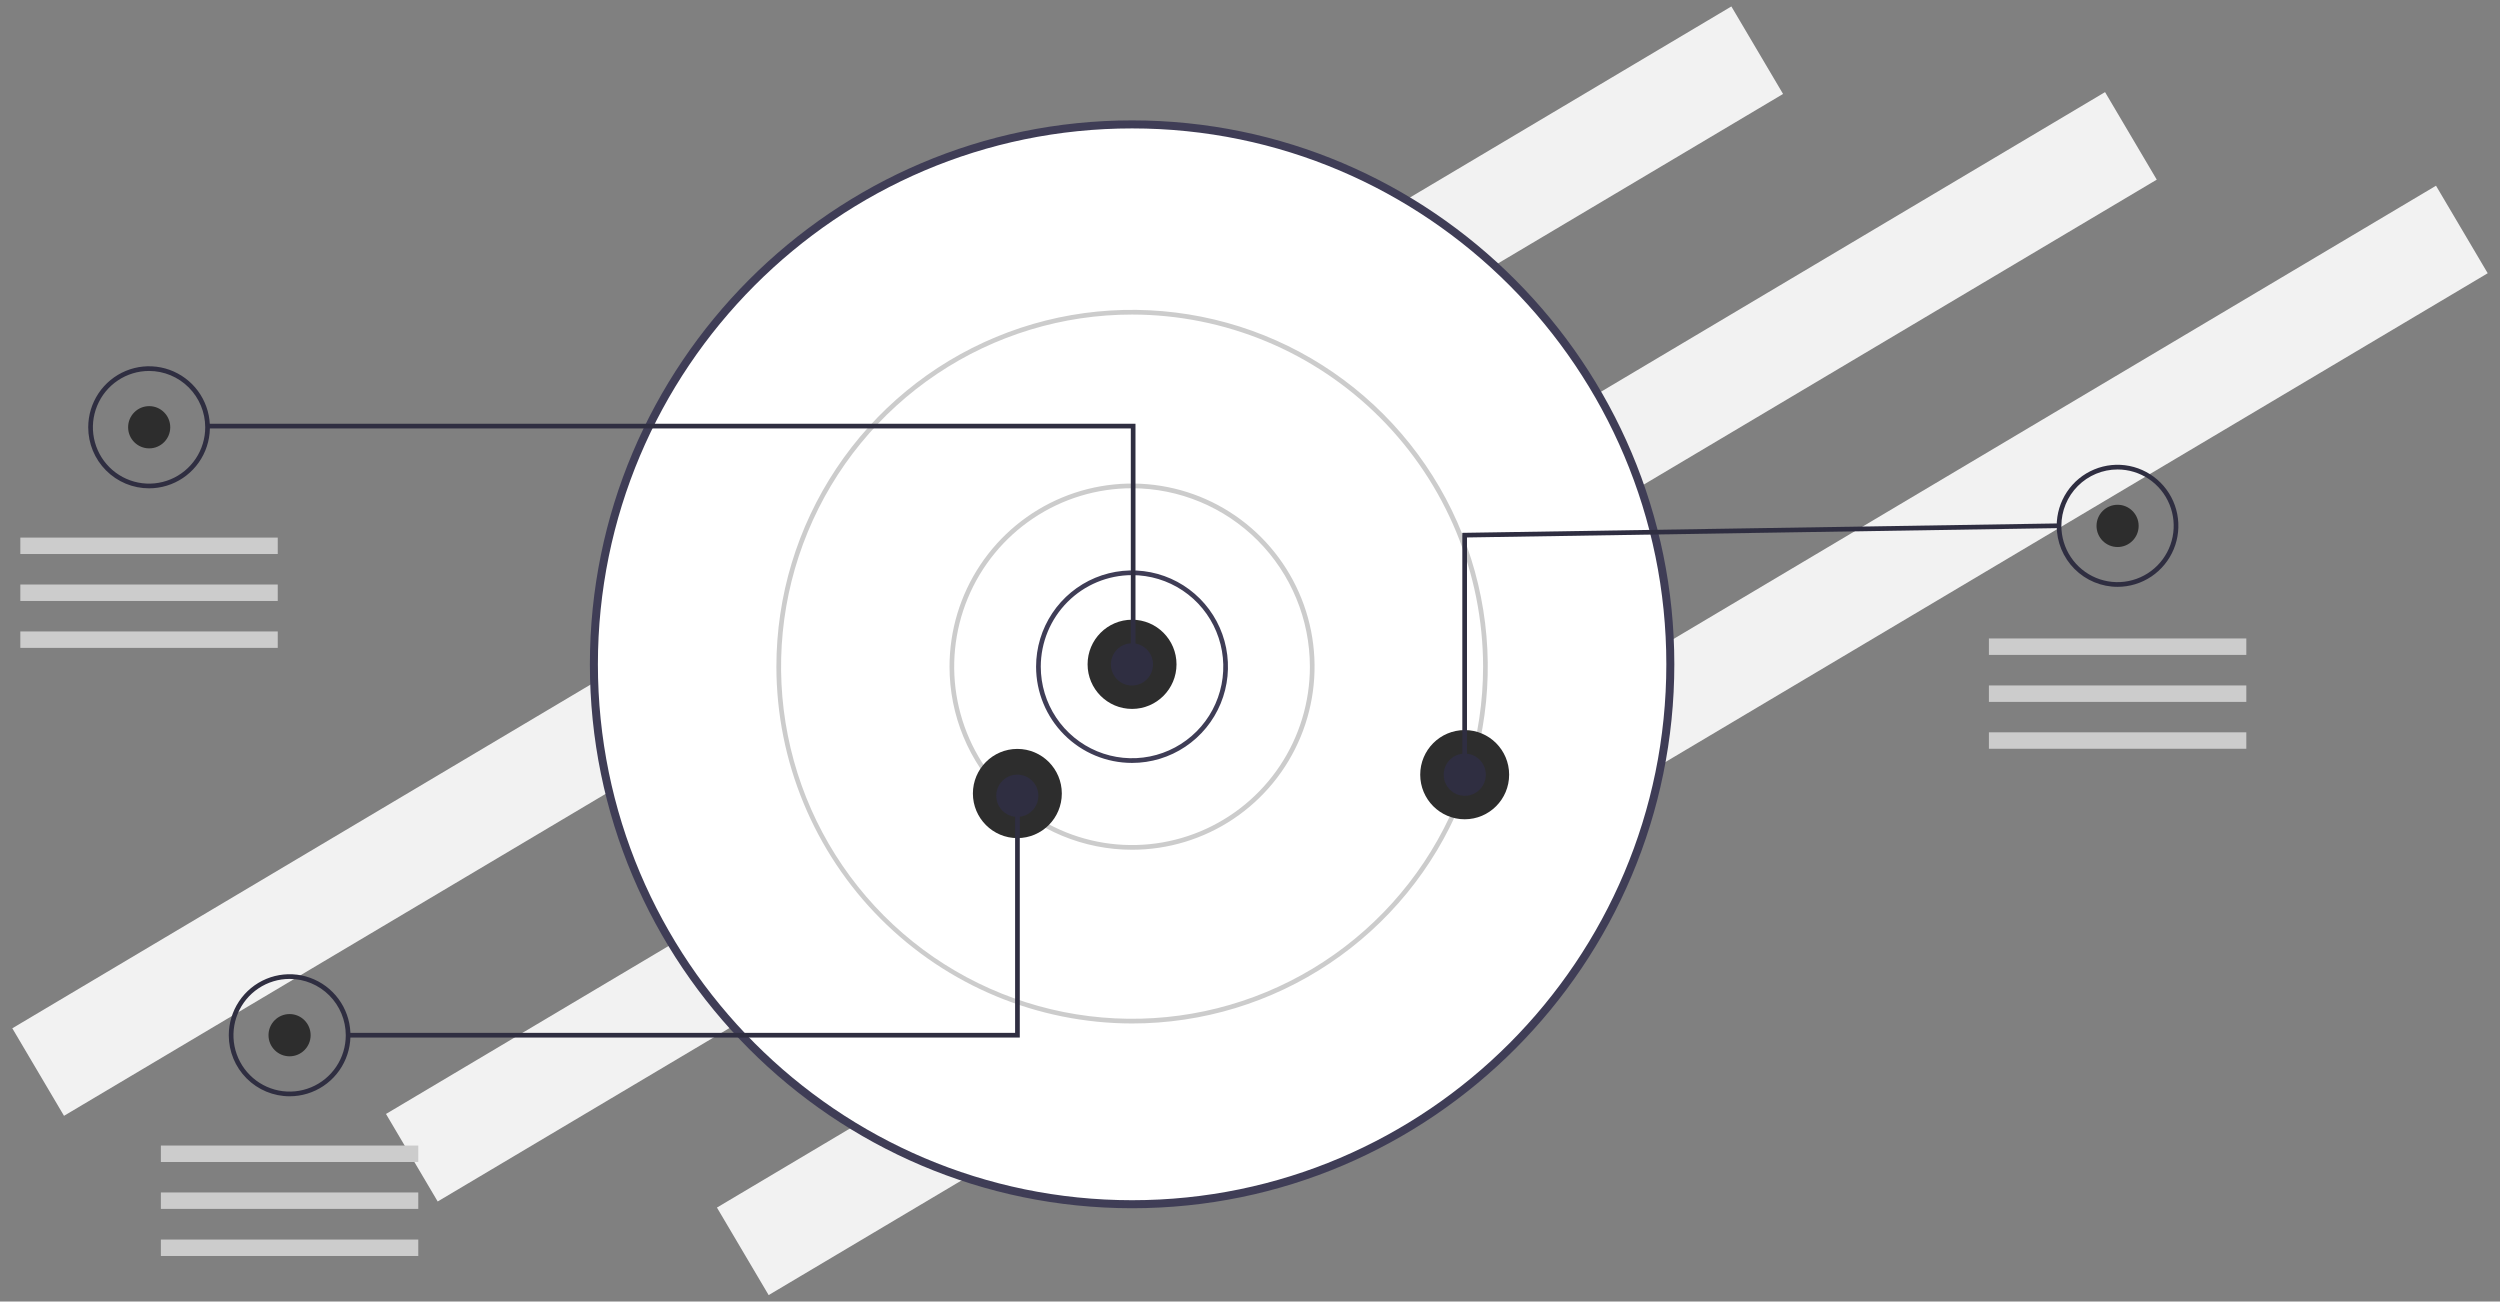
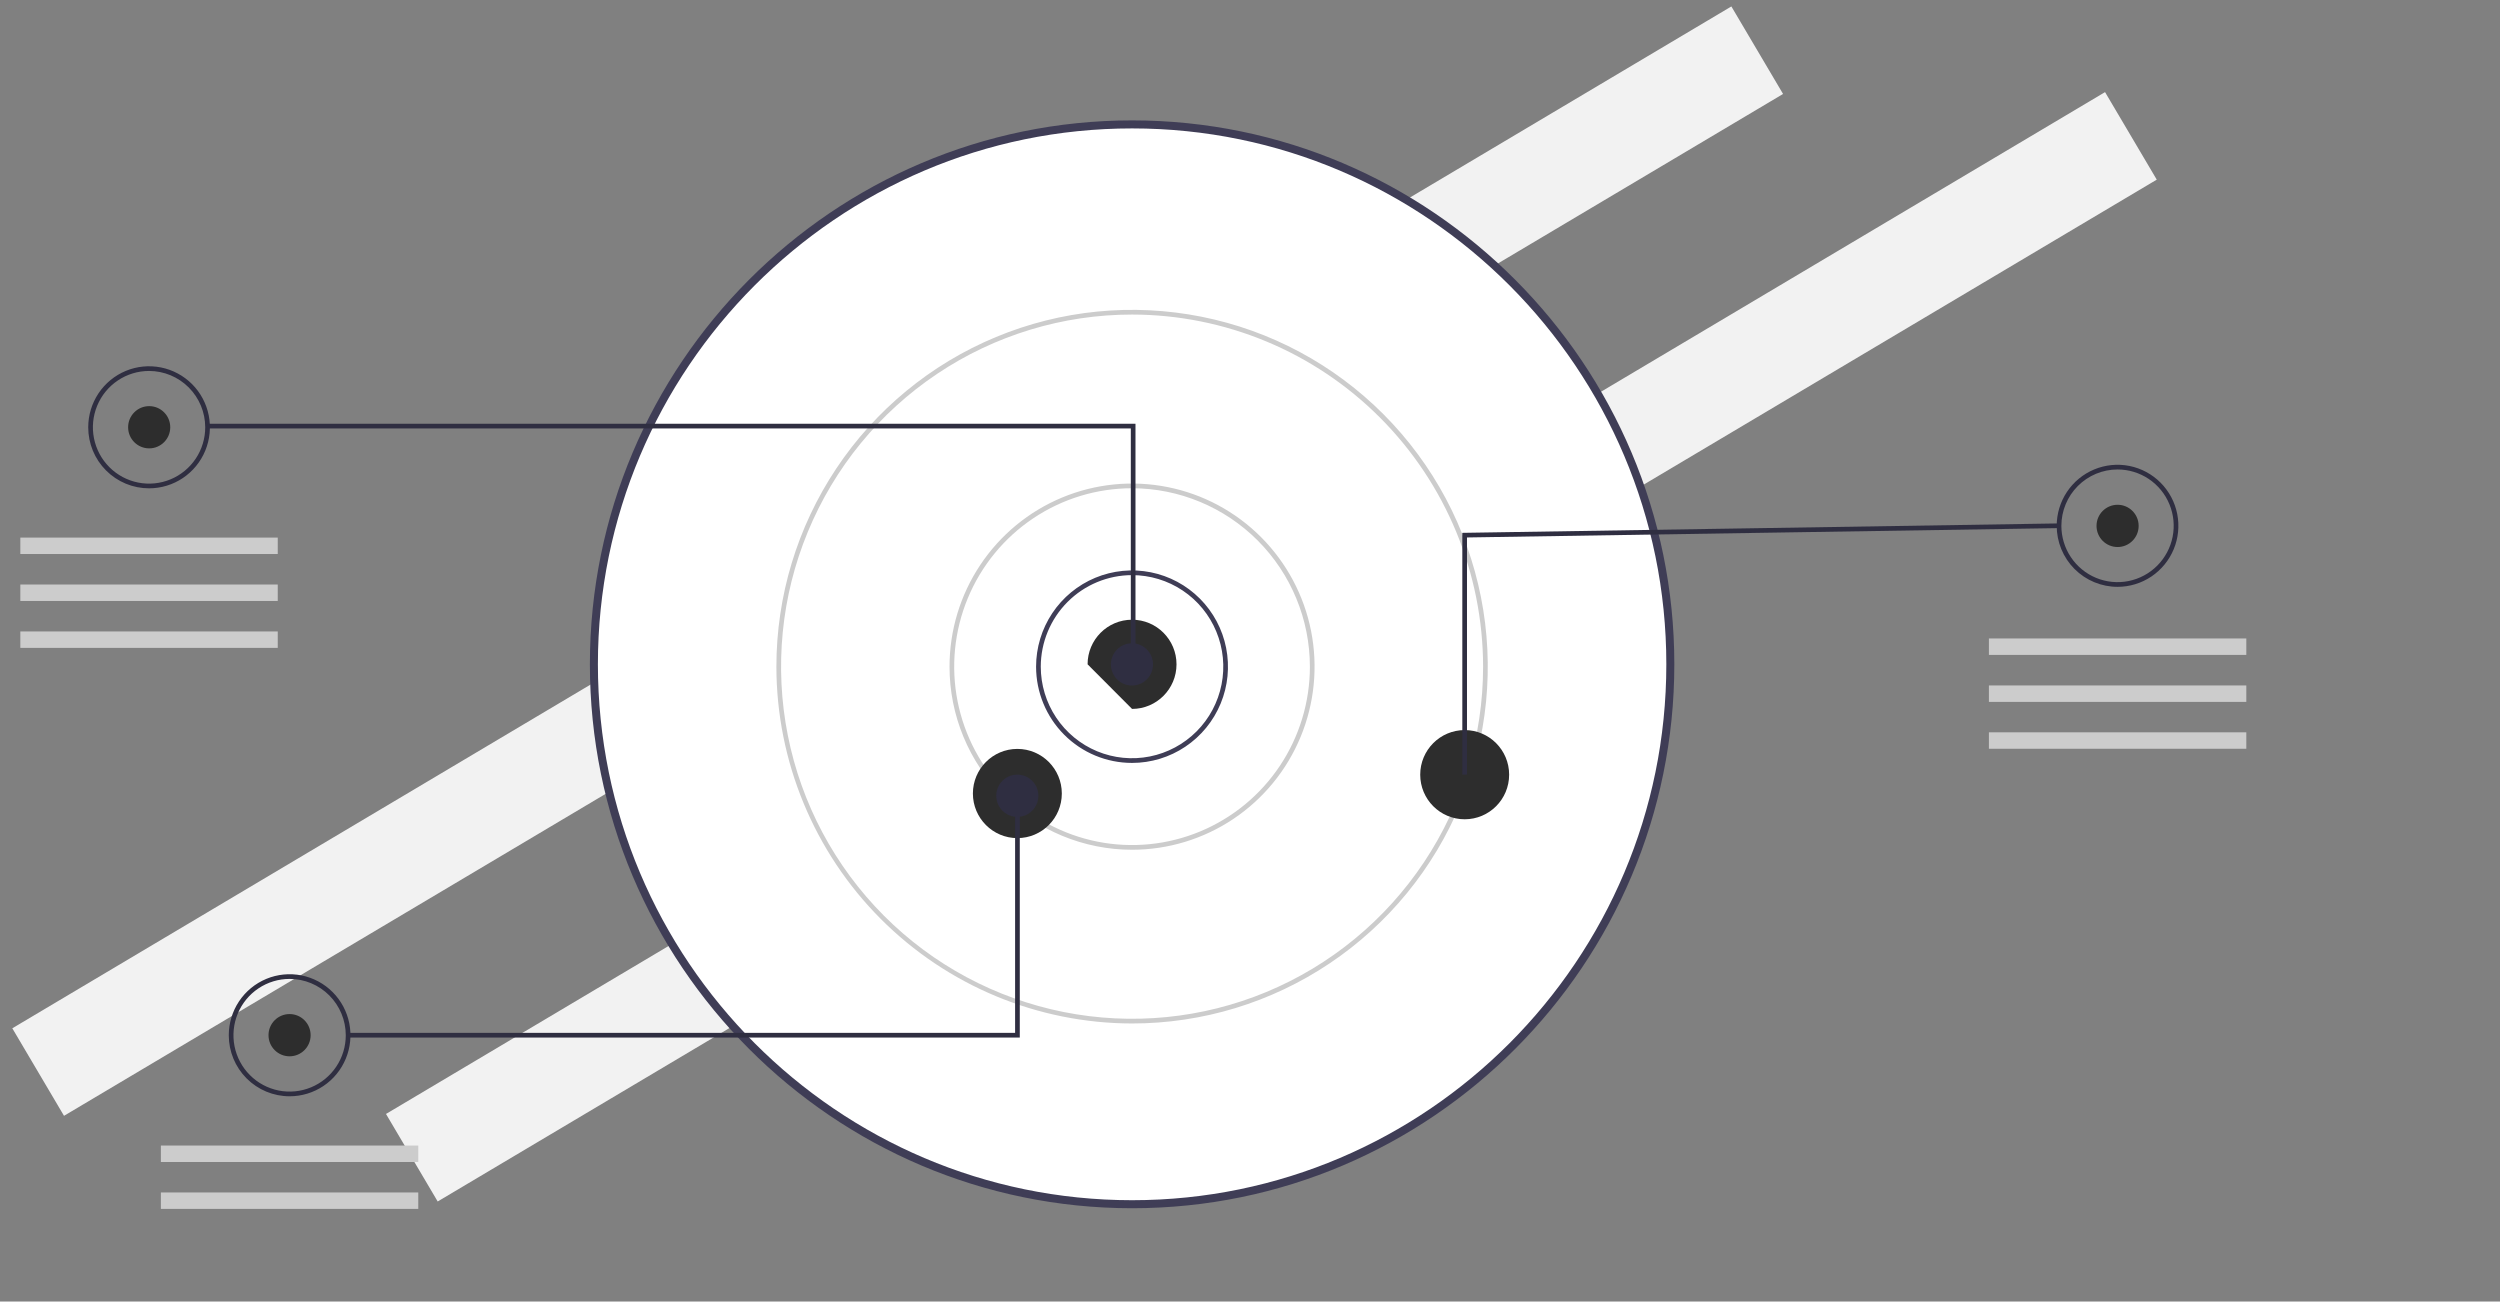
<svg xmlns="http://www.w3.org/2000/svg" width="194" height="101" viewBox="0 0 194 101" fill="none">
  <rect x="0" y="0" width="194" height="101" fill="#808080" stroke="none" />
  <path d="M134.354 0.5L0.955 79.795L4.967 86.587L138.366 7.291L134.354 0.5Z" fill="#F2F2F2" />
  <path d="M163.352 7.148L29.953 86.443L33.965 93.235L167.364 13.94L163.352 7.148Z" fill="#F2F2F2" />
-   <path d="M189.034 14.412L55.635 93.707L59.647 100.499L193.046 21.203L189.034 14.412Z" fill="#F2F2F2" />
  <path d="M87.85 93.452C110.916 93.452 129.616 74.694 129.616 51.555C129.616 28.416 110.916 9.658 87.85 9.658C64.783 9.658 46.084 28.416 46.084 51.555C46.084 74.694 64.783 93.452 87.85 93.452Z" fill="white" />
  <path d="M45.775 51.55C45.775 28.276 64.651 9.342 87.852 9.342C111.053 9.342 129.928 28.276 129.928 51.55C129.928 74.824 111.053 93.759 87.852 93.759C64.651 93.759 45.775 74.824 45.775 51.55ZM46.397 51.55C46.397 74.481 64.993 93.136 87.852 93.136C110.71 93.136 129.307 74.481 129.307 51.55C129.307 28.62 110.71 9.965 87.852 9.965C64.993 9.965 46.397 28.62 46.397 51.55Z" fill="#3F3D56" />
  <path d="M80.4 51.734C80.4 50.257 80.837 48.813 81.655 47.585C82.473 46.357 83.636 45.399 84.996 44.834C86.357 44.269 87.854 44.121 89.298 44.409C90.742 44.697 92.069 45.409 93.11 46.453C94.151 47.498 94.861 48.828 95.148 50.277C95.435 51.726 95.288 53.228 94.724 54.592C94.161 55.957 93.206 57.123 91.982 57.944C90.758 58.765 89.318 59.203 87.846 59.203C85.871 59.203 83.977 58.416 82.581 57.015C81.185 55.615 80.4 53.715 80.4 51.734ZM87.846 44.63C85.968 44.632 84.168 45.381 82.84 46.713C81.513 48.045 80.766 49.851 80.764 51.734C80.764 53.139 81.179 54.513 81.957 55.681C82.735 56.849 83.841 57.76 85.135 58.298C86.43 58.835 87.853 58.976 89.227 58.702C90.601 58.428 91.863 57.751 92.853 56.758C93.844 55.764 94.518 54.498 94.791 53.12C95.065 51.742 94.925 50.314 94.388 49.016C93.853 47.717 92.945 46.608 91.78 45.827C90.615 45.047 89.246 44.63 87.846 44.63Z" fill="#3F3D56" />
  <path d="M73.683 51.732C73.683 48.922 74.513 46.175 76.07 43.838C77.626 41.502 79.838 39.68 82.426 38.605C85.014 37.53 87.862 37.248 90.61 37.797C93.358 38.345 95.881 39.698 97.862 41.685C99.843 43.672 101.192 46.204 101.739 48.96C102.285 51.716 102.005 54.573 100.933 57.169C99.861 59.766 98.045 61.985 95.716 63.546C93.386 65.107 90.648 65.941 87.847 65.941C85.987 65.941 84.145 65.573 82.426 64.859C80.708 64.145 79.146 63.098 77.831 61.779C76.516 60.459 75.473 58.893 74.761 57.169C74.049 55.446 73.683 53.598 73.683 51.732ZM87.847 37.888C85.117 37.888 82.449 38.7 80.179 40.221C77.91 41.742 76.141 43.904 75.096 46.434C74.052 48.964 73.778 51.747 74.311 54.433C74.844 57.118 76.158 59.585 78.088 61.521C80.018 63.457 82.477 64.776 85.154 65.31C87.831 65.844 90.606 65.57 93.128 64.522C95.65 63.474 97.805 61.7 99.322 59.423C100.838 57.147 101.648 54.47 101.648 51.732C101.643 48.062 100.188 44.543 97.601 41.947C95.013 39.352 91.506 37.892 87.847 37.888Z" fill="#CCCCCC" />
  <path d="M60.248 51.733C60.248 46.257 61.867 40.904 64.9 36.35C67.933 31.797 72.243 28.248 77.287 26.153C82.331 24.057 87.88 23.509 93.235 24.577C98.589 25.645 103.507 28.282 107.367 32.155C111.227 36.027 113.856 40.961 114.921 46.332C115.986 51.703 115.44 57.27 113.35 62.329C111.261 67.389 107.724 71.713 103.184 74.755C98.645 77.798 93.309 79.422 87.85 79.422C80.532 79.413 73.516 76.494 68.341 71.303C63.167 66.112 60.256 59.074 60.248 51.733ZM87.85 24.409C82.463 24.409 77.196 26.012 72.717 29.014C68.237 32.017 64.746 36.284 62.685 41.277C60.623 46.27 60.084 51.764 61.135 57.064C62.186 62.364 64.78 67.233 68.589 71.054C72.399 74.876 77.252 77.478 82.536 78.532C87.82 79.587 93.296 79.046 98.273 76.978C103.251 74.909 107.505 71.407 110.498 66.914C113.491 62.42 115.088 57.138 115.088 51.733C115.08 44.489 112.208 37.544 107.101 32.421C101.995 27.299 95.071 24.418 87.85 24.409Z" fill="#CCCCCC" />
-   <path d="M87.847 55.012C89.752 55.012 91.297 53.462 91.297 51.551C91.297 49.639 89.752 48.09 87.847 48.09C85.941 48.09 84.397 49.639 84.397 51.551C84.397 53.462 85.941 55.012 87.847 55.012Z" fill="#2D2D2D" />
+   <path d="M87.847 55.012C89.752 55.012 91.297 53.462 91.297 51.551C91.297 49.639 89.752 48.09 87.847 48.09C85.941 48.09 84.397 49.639 84.397 51.551Z" fill="#2D2D2D" />
  <path d="M78.947 65.037C80.853 65.037 82.397 63.488 82.397 61.576C82.397 59.665 80.853 58.115 78.947 58.115C77.042 58.115 75.497 59.665 75.497 61.576C75.497 63.488 77.042 65.037 78.947 65.037Z" fill="#2D2D2D" />
  <path d="M113.659 63.576C115.565 63.576 117.109 62.027 117.109 60.115C117.109 58.204 115.565 56.654 113.659 56.654C111.754 56.654 110.209 58.204 110.209 60.115C110.209 62.027 111.754 63.576 113.659 63.576Z" fill="#2D2D2D" />
  <path d="M87.84 53.197C88.743 53.197 89.475 52.463 89.475 51.557C89.475 50.652 88.743 49.918 87.84 49.918C86.938 49.918 86.206 50.652 86.206 51.557C86.206 52.463 86.938 53.197 87.84 53.197Z" fill="#2F2E41" />
-   <path d="M113.666 61.755C114.568 61.755 115.3 61.022 115.3 60.116C115.3 59.211 114.568 58.477 113.666 58.477C112.763 58.477 112.031 59.211 112.031 60.116C112.031 61.022 112.763 61.755 113.666 61.755Z" fill="#2F2E41" />
  <path d="M78.944 63.39C79.847 63.39 80.578 62.656 80.578 61.751C80.578 60.845 79.847 60.111 78.944 60.111C78.041 60.111 77.31 60.845 77.31 61.751C77.31 62.656 78.041 63.39 78.944 63.39Z" fill="#2F2E41" />
  <path d="M11.577 34.794C12.479 34.794 13.211 34.06 13.211 33.155C13.211 32.25 12.479 31.516 11.577 31.516C10.674 31.516 9.942 32.25 9.942 33.155C9.942 34.06 10.674 34.794 11.577 34.794Z" fill="#2D2D2D" />
  <path d="M87.751 33.247H16.023V32.883H88.114V51.645H87.751V33.247Z" fill="#2F2E41" />
  <path d="M6.846 33.158C6.846 32.221 7.123 31.306 7.641 30.527C8.16 29.748 8.898 29.141 9.76 28.782C10.623 28.424 11.572 28.33 12.488 28.513C13.404 28.696 14.245 29.147 14.906 29.809C15.566 30.471 16.015 31.315 16.198 32.234C16.38 33.153 16.286 34.105 15.929 34.971C15.572 35.836 14.966 36.576 14.19 37.096C13.414 37.617 12.501 37.894 11.567 37.894C10.947 37.894 10.333 37.772 9.76 37.534C9.187 37.296 8.667 36.947 8.229 36.507C7.79 36.067 7.442 35.545 7.205 34.971C6.968 34.396 6.846 33.78 6.846 33.158ZM11.567 28.786C10.705 28.786 9.862 29.043 9.146 29.523C8.429 30.003 7.87 30.686 7.541 31.485C7.211 32.284 7.124 33.163 7.293 34.011C7.461 34.859 7.876 35.638 8.485 36.249C9.095 36.861 9.871 37.277 10.717 37.446C11.562 37.615 12.438 37.528 13.235 37.197C14.031 36.866 14.712 36.306 15.191 35.587C15.67 34.868 15.925 34.023 15.925 33.158C15.924 31.999 15.464 30.888 14.647 30.068C13.83 29.249 12.723 28.788 11.567 28.786Z" fill="#2F2E41" />
  <path d="M22.47 81.97C23.373 81.97 24.105 81.236 24.105 80.331C24.105 79.425 23.373 78.691 22.47 78.691C21.568 78.691 20.836 79.425 20.836 80.331C20.836 81.236 21.568 81.97 22.47 81.97Z" fill="#2D2D2D" />
  <path d="M17.753 80.336C17.753 79.399 18.03 78.483 18.549 77.704C19.067 76.926 19.805 76.319 20.668 75.96C21.53 75.602 22.48 75.508 23.395 75.691C24.311 75.873 25.152 76.324 25.813 76.987C26.473 77.649 26.923 78.493 27.105 79.412C27.287 80.331 27.194 81.283 26.836 82.148C26.479 83.014 25.874 83.753 25.097 84.274C24.321 84.794 23.408 85.072 22.474 85.072C21.222 85.072 20.021 84.573 19.136 83.685C18.25 82.797 17.753 81.592 17.753 80.336ZM22.474 75.964C21.612 75.964 20.77 76.22 20.053 76.701C19.336 77.181 18.778 77.864 18.448 78.663C18.118 79.462 18.032 80.341 18.2 81.189C18.368 82.037 18.783 82.816 19.393 83.427C20.002 84.039 20.779 84.455 21.624 84.624C22.469 84.792 23.346 84.706 24.142 84.375C24.938 84.044 25.619 83.484 26.098 82.765C26.577 82.046 26.832 81.201 26.832 80.336C26.831 79.177 26.372 78.066 25.555 77.246C24.738 76.426 23.63 75.965 22.474 75.964Z" fill="#2F2E41" />
  <path d="M164.325 42.449C165.227 42.449 165.959 41.715 165.959 40.809C165.959 39.904 165.227 39.17 164.325 39.17C163.422 39.17 162.69 39.904 162.69 40.809C162.69 41.715 163.422 42.449 164.325 42.449Z" fill="#2D2D2D" />
  <path d="M159.6 40.803C159.6 39.866 159.877 38.95 160.395 38.171C160.914 37.392 161.651 36.785 162.514 36.427C163.377 36.069 164.326 35.975 165.242 36.157C166.158 36.34 166.999 36.791 167.659 37.454C168.32 38.116 168.769 38.96 168.952 39.879C169.134 40.797 169.04 41.75 168.683 42.615C168.326 43.48 167.72 44.22 166.944 44.741C166.168 45.261 165.255 45.539 164.321 45.539C163.701 45.539 163.087 45.416 162.514 45.178C161.941 44.94 161.421 44.591 160.982 44.152C160.544 43.712 160.196 43.19 159.959 42.615C159.722 42.04 159.6 41.425 159.6 40.803ZM164.321 36.431C163.166 36.432 162.058 36.893 161.241 37.713C160.424 38.532 159.964 39.644 159.963 40.803C159.963 41.667 160.218 42.513 160.697 43.231C161.176 43.95 161.857 44.511 162.653 44.842C163.45 45.172 164.326 45.259 165.171 45.09C166.017 44.922 166.793 44.505 167.403 43.894C168.012 43.282 168.427 42.504 168.595 41.656C168.764 40.807 168.677 39.928 168.347 39.13C168.018 38.331 167.459 37.648 166.742 37.167C166.026 36.687 165.183 36.431 164.321 36.431Z" fill="#2F2E41" />
  <path d="M113.476 41.349L159.778 40.617L159.784 40.981L113.839 41.707V60.108H113.476V41.349Z" fill="#2F2E41" />
  <path d="M27.019 80.15H78.772V61.752H79.135V80.514H27.019V80.15Z" fill="#2F2E41" />
  <path d="M21.553 41.717H1.578V42.992H21.553V41.717Z" fill="#CCCCCC" />
  <path d="M21.553 45.359H1.578V46.635H21.553V45.359Z" fill="#CCCCCC" />
  <path d="M21.553 49H1.578V50.275H21.553V49Z" fill="#CCCCCC" />
  <path d="M32.459 88.894H12.484V90.17H32.459V88.894Z" fill="#CCCCCC" />
  <path d="M32.459 92.535H12.484V93.81H32.459V92.535Z" fill="#CCCCCC" />
-   <path d="M32.459 96.189H12.484V97.465H32.459V96.189Z" fill="#CCCCCC" />
  <path d="M174.314 49.545H154.339V50.82H174.314V49.545Z" fill="#CCCCCC" />
  <path d="M174.314 53.191H154.339V54.467H174.314V53.191Z" fill="#CCCCCC" />
  <path d="M174.314 56.828H154.339V58.103H174.314V56.828Z" fill="#CCCCCC" />
</svg>